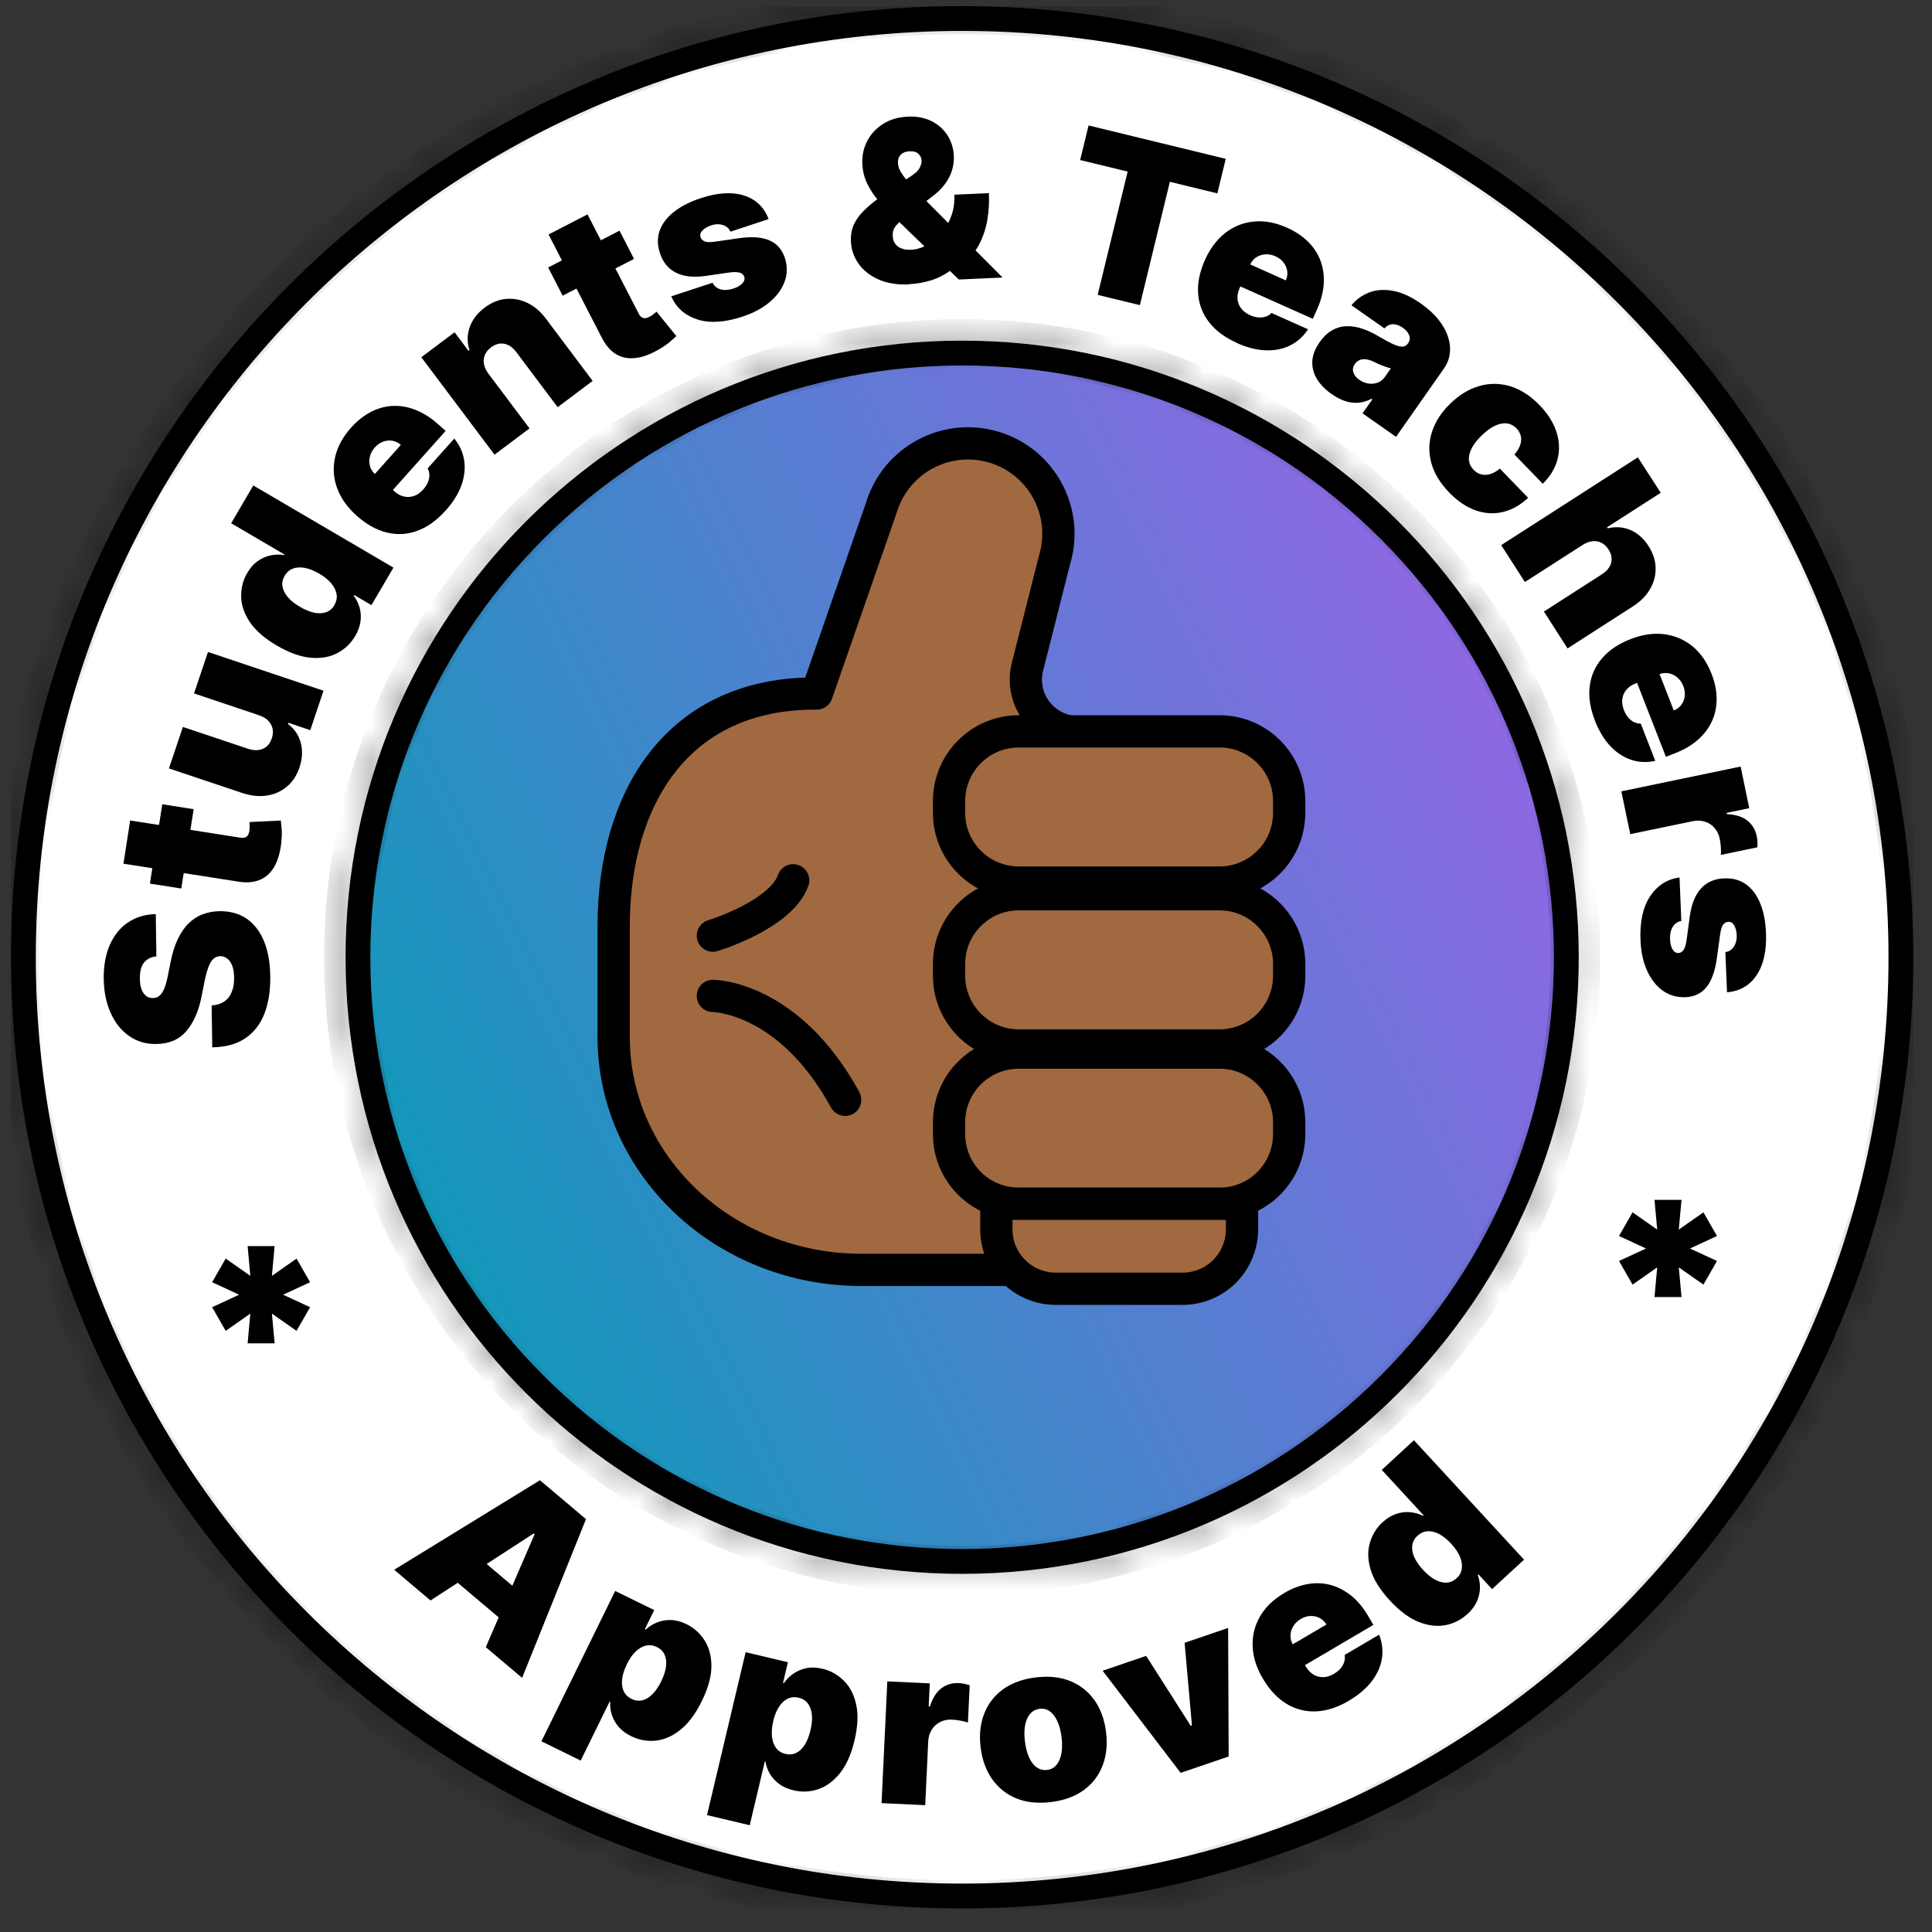
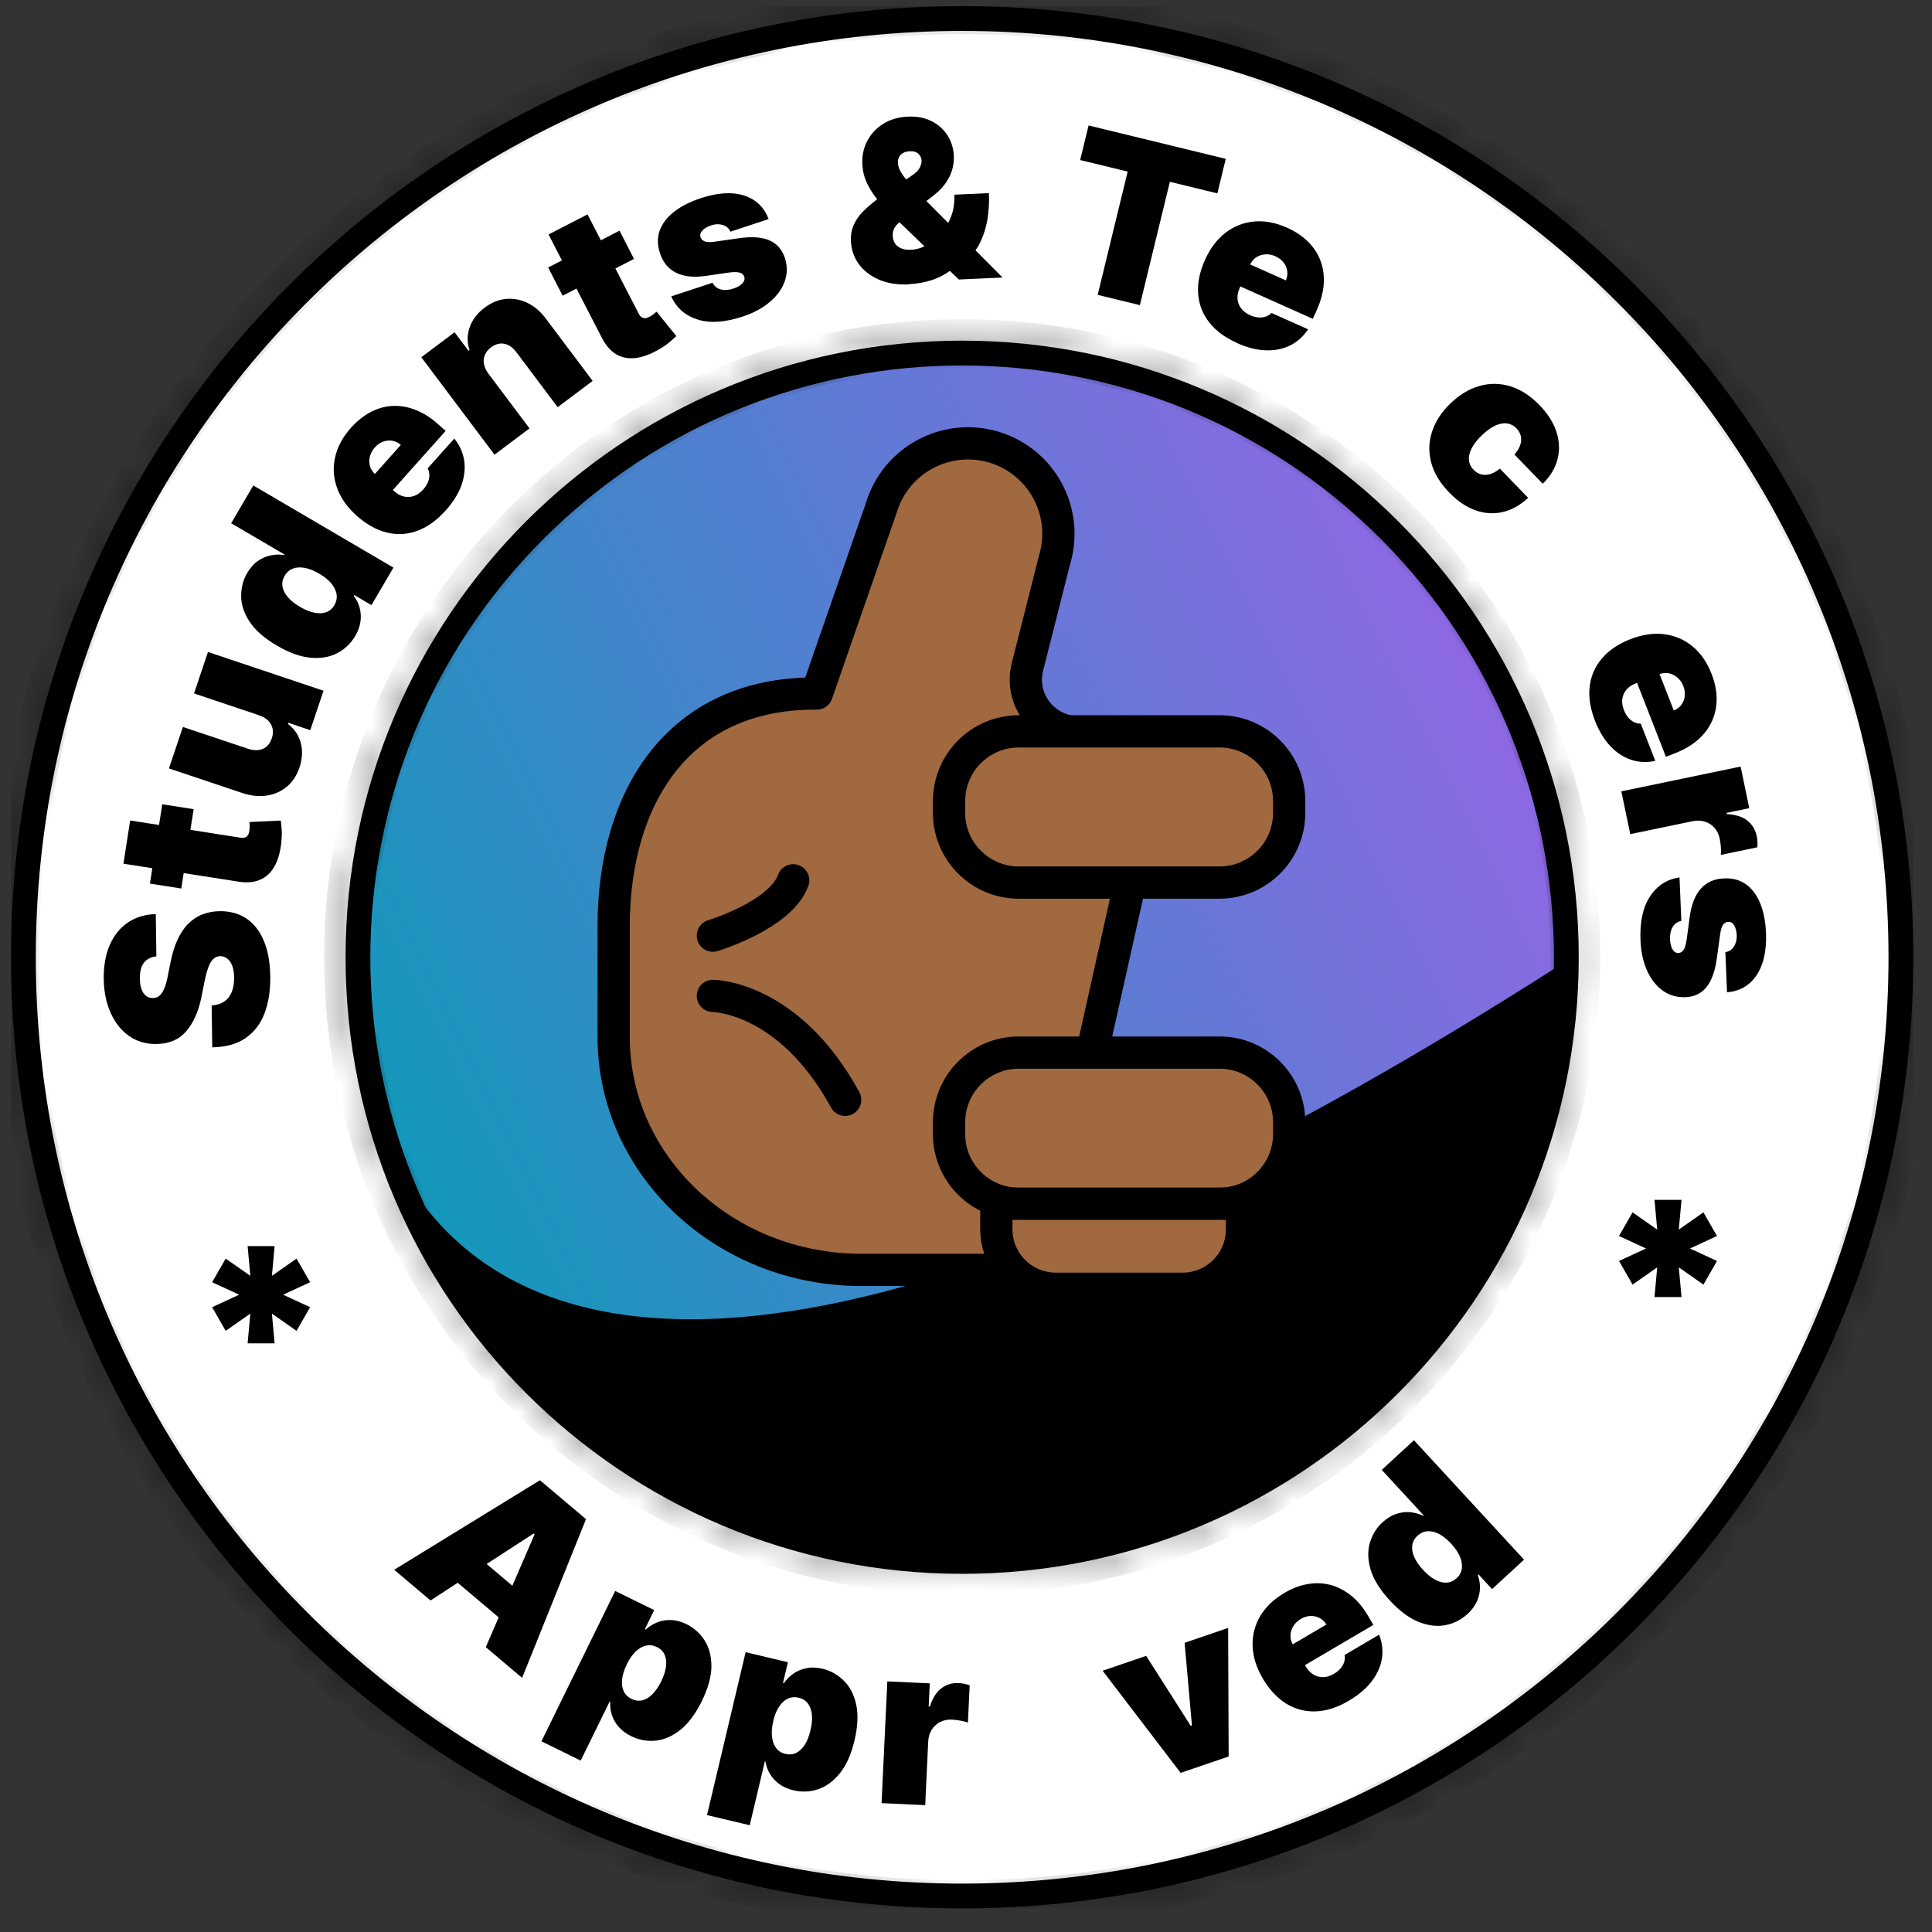
<svg xmlns="http://www.w3.org/2000/svg" width="65" height="65" viewBox="0 0 65 65" fill="none">
  <rect x="0" y="0" width="65" height="65" fill="#333333" stroke="none" />
  <g id="Students And Teachers _ Approved Icon" clip-path="url(#clip0_2018_14452)">
    <g id="White Circle">
      <path id="Vector" d="M63.898 32.206C63.898 49.618 49.782 63.733 32.37 63.733C14.958 63.733 0.843 49.618 0.843 32.206C0.843 14.794 14.958 0.679 32.37 0.679C49.782 0.679 63.898 14.794 63.898 32.206Z" fill="white" stroke="black" stroke-width="0.723" />
      <g id="Vector_2">
        <mask id="path-2-inside-1_2018_14452" fill="white">
          <path d="M32.37 0.428C40.859 0.428 48.839 3.733 54.842 9.735C60.844 15.737 64.148 23.717 64.148 32.206C64.148 40.695 60.844 48.675 54.842 54.677C48.839 60.679 40.859 63.984 32.37 63.984C23.881 63.984 15.902 60.679 9.899 54.677C3.897 48.675 0.593 40.695 0.593 32.206C0.593 23.717 3.897 15.737 9.899 9.735C15.902 3.733 23.881 0.428 32.37 0.428ZM32.37 0.206C14.697 0.206 0.37 14.533 0.37 32.206C0.37 49.879 14.697 64.206 32.37 64.206C50.044 64.206 64.37 49.879 64.37 32.206C64.37 14.533 50.044 0.206 32.37 0.206Z" />
        </mask>
        <path d="M32.37 0.428C40.859 0.428 48.839 3.733 54.842 9.735C60.844 15.737 64.148 23.717 64.148 32.206C64.148 40.695 60.844 48.675 54.842 54.677C48.839 60.679 40.859 63.984 32.37 63.984C23.881 63.984 15.902 60.679 9.899 54.677C3.897 48.675 0.593 40.695 0.593 32.206C0.593 23.717 3.897 15.737 9.899 9.735C15.902 3.733 23.881 0.428 32.37 0.428ZM32.37 0.206C14.697 0.206 0.37 14.533 0.37 32.206C0.37 49.879 14.697 64.206 32.37 64.206C50.044 64.206 64.37 49.879 64.37 32.206C64.37 14.533 50.044 0.206 32.37 0.206Z" fill="black" />
        <path d="M32.37 1.151C40.667 1.151 48.464 4.38 54.33 10.246L55.353 9.223C49.215 3.086 41.051 -0.295 32.37 -0.295V1.151ZM54.33 10.246C60.197 16.113 63.425 23.909 63.425 32.206H64.871C64.871 23.525 61.491 15.361 55.353 9.223L54.33 10.246ZM63.425 32.206C63.425 40.503 60.197 48.299 54.33 54.166L55.353 55.188C61.491 49.05 64.871 40.887 64.871 32.206H63.425ZM54.33 54.166C48.464 60.032 40.667 63.261 32.37 63.261V64.707C41.051 64.707 49.215 61.326 55.353 55.188L54.33 54.166ZM32.37 63.261C24.073 63.261 16.277 60.032 10.411 54.166L9.388 55.188C15.526 61.326 23.69 64.707 32.37 64.707V63.261ZM10.411 54.166C4.544 48.299 1.316 40.503 1.316 32.206H-0.131C-0.131 40.887 3.25 49.05 9.388 55.188L10.411 54.166ZM1.316 32.206C1.316 23.909 4.544 16.113 10.411 10.246L9.388 9.223C3.25 15.361 -0.131 23.525 -0.131 32.206H1.316ZM10.411 10.246C16.277 4.38 24.073 1.151 32.37 1.151V-0.295C23.69 -0.295 15.526 3.086 9.388 9.223L10.411 10.246ZM32.37 -0.517C14.298 -0.517 -0.353 14.133 -0.353 32.206H1.094C1.094 14.932 15.096 0.929 32.37 0.929V-0.517ZM-0.353 32.206C-0.353 50.279 14.298 64.929 32.37 64.929V63.483C15.096 63.483 1.094 49.48 1.094 32.206H-0.353ZM32.37 64.929C50.443 64.929 65.094 50.279 65.094 32.206H63.647C63.647 49.48 49.644 63.483 32.37 63.483V64.929ZM65.094 32.206C65.094 14.133 50.443 -0.517 32.37 -0.517V0.929C49.644 0.929 63.647 14.932 63.647 32.206H65.094Z" fill="black" mask="url(#path-2-inside-1_2018_14452)" />
      </g>
    </g>
    <g id="Color Circle">
      <path id="Vector_3" d="M46.704 17.872C54.62 25.788 54.62 38.624 46.704 46.54C38.787 54.457 25.952 54.457 18.035 46.54C10.119 38.624 10.119 25.788 18.035 17.872C25.952 9.955 38.787 9.955 46.704 17.872Z" fill="url(#paint0_linear_2018_14452)" stroke="black" stroke-width="0.723" />
      <g id="Vector_4">
        <mask id="path-5-inside-2_2018_14452" fill="white">
          <path d="M32.37 11.684C43.686 11.684 52.892 20.89 52.892 32.206C52.892 43.522 43.686 52.728 32.37 52.728C21.055 52.728 11.848 43.522 11.848 32.206C11.848 20.89 21.055 11.684 32.37 11.684ZM32.37 11.461C20.913 11.461 11.626 20.748 11.626 32.206C11.626 43.664 20.913 52.95 32.37 52.95C43.828 52.95 53.115 43.664 53.115 32.206C53.115 20.748 43.828 11.461 32.37 11.461Z" />
        </mask>
-         <path d="M32.37 11.684C43.686 11.684 52.892 20.89 52.892 32.206C52.892 43.522 43.686 52.728 32.37 52.728C21.055 52.728 11.848 43.522 11.848 32.206C11.848 20.89 21.055 11.684 32.37 11.684ZM32.37 11.461C20.913 11.461 11.626 20.748 11.626 32.206C11.626 43.664 20.913 52.95 32.37 52.95C43.828 52.95 53.115 43.664 53.115 32.206C53.115 20.748 43.828 11.461 32.37 11.461Z" fill="black" />
+         <path d="M32.37 11.684C43.686 11.684 52.892 20.89 52.892 32.206C21.055 52.728 11.848 43.522 11.848 32.206C11.848 20.89 21.055 11.684 32.37 11.684ZM32.37 11.461C20.913 11.461 11.626 20.748 11.626 32.206C11.626 43.664 20.913 52.95 32.37 52.95C43.828 52.95 53.115 43.664 53.115 32.206C53.115 20.748 43.828 11.461 32.37 11.461Z" fill="black" />
        <path d="M32.37 12.407C43.286 12.407 52.169 21.29 52.169 32.206H53.616C53.616 20.491 44.085 10.96 32.37 10.96V12.407ZM52.169 32.206C52.169 43.122 43.286 52.005 32.37 52.005V53.451C44.085 53.451 53.616 43.921 53.616 32.206H52.169ZM32.37 52.005C21.454 52.005 12.571 43.122 12.571 32.206H11.125C11.125 43.921 20.655 53.451 32.37 53.451V52.005ZM12.571 32.206C12.571 21.29 21.454 12.407 32.37 12.407V10.96C20.655 10.96 11.125 20.491 11.125 32.206H12.571ZM32.37 10.738C20.513 10.738 10.903 20.349 10.903 32.206H12.349C12.349 21.148 21.312 12.185 32.37 12.185V10.738ZM10.903 32.206C10.903 44.063 20.513 53.673 32.37 53.673V52.227C21.312 52.227 12.349 43.264 12.349 32.206H10.903ZM32.37 53.673C44.227 53.673 53.838 44.063 53.838 32.206H52.392C52.392 43.264 43.429 52.227 32.37 52.227V53.673ZM53.838 32.206C53.838 20.349 44.227 10.738 32.37 10.738V12.185C43.429 12.185 52.392 21.148 52.392 32.206H53.838Z" fill="black" mask="url(#path-5-inside-2_2018_14452)" />
      </g>
    </g>
    <g id="Hand">
      <path id="Vector_5" d="M35.11 42.724H28.981C24.379 42.724 20.646 39.217 20.646 34.89V31.166C20.646 26.839 22.808 23.333 27.41 23.333H27.479L29.652 17.081C30.137 15.473 31.835 14.562 33.444 15.046C35.053 15.53 35.964 17.228 35.479 18.837L34.568 22.433C34.321 23.406 34.935 24.386 35.917 24.593L39.015 25.239L35.11 42.721V42.724Z" fill="#A06940" stroke="black" stroke-width="1.085" stroke-linecap="round" stroke-linejoin="round" />
-       <path id="Vector_6" d="M41.028 30.086H34.275C32.98 30.086 31.93 31.136 31.93 32.43V32.828C31.93 34.123 32.98 35.173 34.275 35.173H41.028C42.323 35.173 43.373 34.123 43.373 32.828V32.43C43.373 31.136 42.323 30.086 41.028 30.086Z" fill="#A06940" stroke="black" stroke-width="1.085" stroke-miterlimit="10" stroke-linecap="round" />
      <path id="Vector_7" d="M41.028 24.606H34.275C32.98 24.606 31.93 25.656 31.93 26.95V27.348C31.93 28.643 32.98 29.693 34.275 29.693H41.028C42.323 29.693 43.373 28.643 43.373 27.348V26.95C43.373 25.656 42.323 24.606 41.028 24.606Z" fill="#A06940" stroke="black" stroke-width="1.085" stroke-miterlimit="10" stroke-linecap="round" />
      <path id="Vector_8" d="M41.028 35.413H34.275C32.98 35.413 31.93 36.462 31.93 37.757V38.155C31.93 39.45 32.98 40.499 34.275 40.499H41.028C42.323 40.499 43.373 39.45 43.373 38.155V37.757C43.373 36.462 42.323 35.413 41.028 35.413Z" fill="#A06940" stroke="black" stroke-width="1.085" stroke-miterlimit="10" stroke-linecap="round" />
      <g id="Vector_9">
        <path d="M23.984 33.506C23.984 33.506 26.526 33.506 28.435 37.002L23.984 33.506Z" fill="#A06940" />
        <path d="M23.984 33.506C23.984 33.506 26.526 33.506 28.435 37.002" stroke="black" stroke-width="1.085" stroke-linecap="round" stroke-linejoin="round" />
      </g>
      <g id="Vector_10">
        <path d="M23.984 31.479C23.984 31.479 26.27 30.788 26.686 29.617L23.984 31.479Z" fill="#A06940" />
        <path d="M23.984 31.479C23.984 31.479 26.27 30.788 26.686 29.617" stroke="black" stroke-width="1.085" stroke-linecap="round" stroke-linejoin="round" />
      </g>
      <path id="Vector_11" d="M33.521 40.499H41.786V41.359C41.786 42.464 40.89 43.359 39.786 43.359H35.521C34.417 43.359 33.521 42.464 33.521 41.359V40.499Z" fill="#A06940" stroke="black" stroke-width="1.085" stroke-miterlimit="10" stroke-linecap="round" />
    </g>
    <g id="Text">
      <g id="Group">
        <path id="Vector_12" d="M5.261 32.177C5.084 32.195 4.946 32.261 4.848 32.382C4.75 32.502 4.704 32.681 4.706 32.922C4.706 33.075 4.728 33.199 4.766 33.295C4.804 33.39 4.855 33.462 4.917 33.508C4.979 33.555 5.05 33.577 5.13 33.577C5.197 33.579 5.255 33.566 5.308 33.539C5.361 33.51 5.406 33.466 5.448 33.406C5.488 33.346 5.526 33.268 5.559 33.173C5.593 33.077 5.621 32.966 5.646 32.835L5.735 32.386C5.795 32.081 5.875 31.822 5.977 31.606C6.079 31.39 6.199 31.21 6.339 31.073C6.479 30.935 6.635 30.83 6.81 30.764C6.986 30.697 7.177 30.659 7.386 30.655C7.746 30.653 8.05 30.737 8.301 30.91C8.553 31.086 8.746 31.337 8.881 31.664C9.017 31.993 9.086 32.388 9.093 32.85C9.099 33.326 9.035 33.739 8.899 34.095C8.764 34.45 8.55 34.726 8.261 34.926C7.973 35.126 7.597 35.228 7.141 35.237L7.121 33.828C7.288 33.817 7.428 33.773 7.541 33.697C7.655 33.621 7.739 33.515 7.795 33.377C7.853 33.239 7.879 33.077 7.877 32.888C7.875 32.73 7.853 32.597 7.813 32.49C7.773 32.384 7.717 32.304 7.646 32.25C7.575 32.197 7.497 32.168 7.408 32.168C7.324 32.17 7.25 32.199 7.188 32.253C7.126 32.306 7.07 32.393 7.021 32.513C6.973 32.633 6.928 32.795 6.886 32.997L6.777 33.544C6.679 34.03 6.508 34.413 6.266 34.695C6.024 34.977 5.688 35.119 5.261 35.124C4.915 35.13 4.61 35.041 4.346 34.857C4.081 34.673 3.875 34.415 3.726 34.084C3.575 33.753 3.497 33.37 3.49 32.937C3.484 32.495 3.553 32.113 3.695 31.788C3.839 31.464 4.041 31.213 4.308 31.033C4.573 30.855 4.884 30.762 5.241 30.755L5.261 32.175V32.177Z" fill="black" />
        <path id="Vector_13" d="M4.153 29.059L4.379 27.604L8.097 28.184C8.153 28.193 8.201 28.19 8.241 28.177C8.281 28.164 8.315 28.139 8.339 28.102C8.364 28.064 8.381 28.013 8.39 27.95C8.397 27.906 8.399 27.855 8.399 27.793C8.399 27.733 8.397 27.688 8.393 27.657L9.448 27.606C9.457 27.675 9.466 27.77 9.477 27.895C9.486 28.019 9.481 28.166 9.466 28.333C9.43 28.668 9.353 28.944 9.23 29.157C9.108 29.37 8.944 29.519 8.737 29.604C8.53 29.688 8.286 29.708 8.004 29.659L4.148 29.057L4.153 29.059ZM5.459 27.059L6.515 27.224L6.099 29.893L5.044 29.728L5.459 27.059Z" fill="black" />
        <path id="Vector_14" d="M8.715 24.064L6.528 23.33L6.997 21.935L10.884 23.239L10.439 24.566L9.702 24.317L9.688 24.357C9.908 24.524 10.053 24.737 10.119 24.995C10.188 25.253 10.173 25.526 10.077 25.817C9.986 26.088 9.844 26.306 9.65 26.466C9.457 26.628 9.233 26.728 8.975 26.766C8.717 26.804 8.448 26.777 8.164 26.684L5.684 25.853L6.153 24.457L8.339 25.19C8.533 25.253 8.699 25.255 8.842 25.195C8.984 25.135 9.084 25.017 9.144 24.841C9.184 24.726 9.193 24.617 9.171 24.515C9.148 24.413 9.099 24.324 9.024 24.246C8.948 24.168 8.844 24.11 8.717 24.068L8.715 24.064Z" fill="black" />
        <path id="Vector_15" d="M11.951 21.397C11.804 21.648 11.602 21.841 11.346 21.975C11.091 22.108 10.791 22.159 10.448 22.128C10.106 22.097 9.731 21.962 9.322 21.724C8.895 21.475 8.586 21.204 8.397 20.915C8.208 20.626 8.113 20.339 8.113 20.055C8.113 19.77 8.179 19.513 8.317 19.279C8.419 19.104 8.539 18.968 8.677 18.873C8.815 18.777 8.962 18.713 9.113 18.684C9.266 18.653 9.415 18.65 9.562 18.675L9.573 18.657L7.777 17.604L8.522 16.333L13.237 19.097L12.497 20.359L11.917 20.019L11.902 20.046C11.993 20.166 12.059 20.299 12.099 20.446C12.139 20.593 12.151 20.746 12.128 20.908C12.106 21.07 12.048 21.233 11.951 21.399V21.397ZM11.251 20.355C11.319 20.237 11.344 20.117 11.324 19.995C11.304 19.87 11.246 19.75 11.148 19.63C11.051 19.513 10.915 19.401 10.742 19.302C10.566 19.199 10.404 19.133 10.253 19.106C10.102 19.079 9.968 19.086 9.853 19.13C9.737 19.175 9.644 19.255 9.577 19.373C9.508 19.49 9.484 19.608 9.504 19.73C9.522 19.85 9.582 19.97 9.682 20.088C9.782 20.206 9.919 20.315 10.093 20.417C10.268 20.519 10.431 20.586 10.582 20.615C10.733 20.644 10.866 20.637 10.979 20.595C11.095 20.553 11.186 20.473 11.255 20.355H11.251Z" fill="black" />
        <path id="Vector_16" d="M14.986 17.181C14.695 17.508 14.382 17.733 14.044 17.857C13.708 17.982 13.366 18.002 13.017 17.917C12.668 17.833 12.33 17.644 11.999 17.35C11.684 17.068 11.464 16.759 11.341 16.419C11.219 16.081 11.195 15.737 11.273 15.388C11.35 15.039 11.528 14.706 11.81 14.39C12.017 14.159 12.239 13.984 12.477 13.859C12.715 13.737 12.961 13.668 13.217 13.657C13.47 13.646 13.728 13.69 13.986 13.793C14.244 13.895 14.495 14.053 14.737 14.27L14.993 14.497L12.555 17.228L11.95 16.688L13.486 14.968C13.397 14.89 13.299 14.844 13.195 14.828C13.09 14.81 12.986 14.822 12.884 14.861C12.781 14.899 12.688 14.966 12.608 15.057C12.528 15.146 12.475 15.244 12.446 15.353C12.417 15.461 12.417 15.566 12.444 15.67C12.47 15.775 12.528 15.866 12.613 15.948L13.266 16.53C13.364 16.619 13.47 16.675 13.584 16.704C13.697 16.73 13.81 16.726 13.924 16.688C14.037 16.65 14.142 16.577 14.239 16.468C14.306 16.393 14.357 16.313 14.393 16.233C14.428 16.15 14.446 16.068 14.446 15.988C14.446 15.908 14.426 15.83 14.388 15.757L15.284 14.755C15.466 14.979 15.577 15.226 15.617 15.493C15.657 15.761 15.626 16.039 15.524 16.326C15.421 16.615 15.242 16.899 14.99 17.181H14.986Z" fill="black" />
        <path id="Vector_17" d="M16.43 12.568L17.815 14.413L16.637 15.297L14.175 12.019L15.293 11.179L15.762 11.802L15.795 11.775C15.71 11.515 15.713 11.257 15.804 11.004C15.895 10.75 16.062 10.533 16.302 10.353C16.533 10.179 16.775 10.079 17.026 10.057C17.277 10.035 17.519 10.079 17.753 10.195C17.986 10.308 18.191 10.486 18.368 10.724L19.939 12.815L18.762 13.699L17.377 11.855C17.257 11.693 17.119 11.595 16.968 11.566C16.815 11.537 16.666 11.577 16.517 11.688C16.422 11.761 16.353 11.846 16.313 11.941C16.273 12.037 16.262 12.139 16.282 12.246C16.302 12.353 16.351 12.459 16.43 12.57V12.568Z" fill="black" />
        <path id="Vector_18" d="M20.842 7.761L21.331 8.71L18.93 9.948L18.442 8.999L20.842 7.761ZM18.457 7.888L19.766 7.213L21.491 10.557C21.517 10.608 21.546 10.646 21.582 10.67C21.617 10.695 21.657 10.706 21.702 10.704C21.746 10.704 21.797 10.686 21.855 10.657C21.895 10.637 21.939 10.608 21.986 10.57C22.035 10.533 22.068 10.506 22.09 10.486L22.755 11.308C22.706 11.355 22.633 11.419 22.537 11.502C22.442 11.584 22.322 11.666 22.177 11.75C21.886 11.921 21.617 12.019 21.373 12.046C21.128 12.073 20.91 12.028 20.722 11.913C20.53 11.797 20.373 11.61 20.244 11.355L18.455 7.888H18.457Z" fill="black" />
        <path id="Vector_19" d="M25.861 7.37L24.575 7.795C24.541 7.717 24.49 7.659 24.424 7.617C24.355 7.575 24.279 7.553 24.19 7.546C24.104 7.539 24.012 7.553 23.921 7.584C23.801 7.624 23.706 7.679 23.635 7.753C23.564 7.826 23.541 7.901 23.57 7.981C23.588 8.039 23.63 8.084 23.697 8.117C23.764 8.148 23.877 8.155 24.035 8.133L24.872 8.013C25.295 7.953 25.633 7.977 25.884 8.086C26.135 8.195 26.31 8.39 26.406 8.677C26.495 8.955 26.492 9.221 26.397 9.479C26.301 9.737 26.13 9.968 25.886 10.17C25.641 10.375 25.339 10.535 24.979 10.653C24.384 10.848 23.879 10.882 23.464 10.748C23.048 10.615 22.755 10.357 22.584 9.97L23.973 9.513C24.032 9.63 24.124 9.704 24.25 9.737C24.377 9.77 24.519 9.759 24.677 9.708C24.806 9.666 24.904 9.608 24.973 9.537C25.041 9.466 25.064 9.388 25.039 9.308C25.012 9.235 24.957 9.188 24.87 9.168C24.784 9.148 24.659 9.15 24.499 9.173L23.77 9.279C23.35 9.341 23.01 9.308 22.748 9.177C22.486 9.048 22.306 8.83 22.206 8.524C22.115 8.255 22.11 8.001 22.192 7.766C22.275 7.53 22.435 7.317 22.672 7.13C22.908 6.941 23.212 6.788 23.581 6.666C24.144 6.481 24.626 6.45 25.028 6.577C25.43 6.704 25.708 6.968 25.861 7.375V7.37Z" fill="black" />
        <path id="Vector_20" d="M30.586 9.568C30.195 9.586 29.855 9.533 29.566 9.406C29.277 9.279 29.052 9.104 28.89 8.879C28.728 8.653 28.641 8.399 28.628 8.119C28.619 7.915 28.65 7.733 28.721 7.57C28.793 7.41 28.895 7.259 29.03 7.122C29.166 6.984 29.324 6.846 29.506 6.71L30.708 5.886C30.828 5.802 30.91 5.717 30.95 5.63C30.99 5.544 31.01 5.468 31.006 5.402C31.001 5.315 30.966 5.239 30.899 5.175C30.832 5.11 30.73 5.082 30.597 5.09C30.512 5.095 30.441 5.113 30.384 5.146C30.326 5.179 30.279 5.226 30.25 5.282C30.219 5.337 30.206 5.404 30.21 5.482C30.215 5.586 30.25 5.693 30.315 5.799C30.379 5.906 30.468 6.019 30.579 6.142C30.69 6.264 30.815 6.399 30.953 6.548L33.73 9.337L32.259 9.404L29.933 7.159C29.819 7.048 29.692 6.913 29.552 6.75C29.413 6.588 29.29 6.404 29.186 6.197C29.081 5.99 29.024 5.762 29.012 5.513C28.999 5.235 29.055 4.979 29.177 4.744C29.299 4.508 29.477 4.317 29.712 4.168C29.946 4.019 30.224 3.939 30.544 3.924C30.85 3.91 31.115 3.962 31.344 4.077C31.57 4.193 31.748 4.353 31.879 4.557C32.008 4.762 32.079 4.99 32.09 5.242C32.101 5.495 32.05 5.735 31.935 5.962C31.819 6.188 31.65 6.388 31.424 6.564L30.33 7.415C30.246 7.479 30.175 7.553 30.115 7.633C30.055 7.715 30.028 7.817 30.035 7.942C30.039 8.044 30.068 8.13 30.119 8.202C30.17 8.273 30.241 8.326 30.33 8.359C30.419 8.395 30.524 8.408 30.644 8.404C30.826 8.395 31.004 8.344 31.184 8.246C31.361 8.15 31.524 8.019 31.666 7.853C31.81 7.686 31.921 7.493 32.004 7.27C32.086 7.048 32.119 6.808 32.108 6.55L33.27 6.497C33.286 6.813 33.266 7.119 33.215 7.417C33.161 7.713 33.068 7.986 32.935 8.237C32.799 8.486 32.617 8.702 32.388 8.879C32.315 8.919 32.244 8.959 32.175 8.997C32.106 9.035 32.035 9.073 31.961 9.113C31.748 9.264 31.526 9.373 31.29 9.442C31.055 9.51 30.824 9.55 30.593 9.559L30.586 9.568Z" fill="black" />
        <path id="Vector_21" d="M36.341 5.384L36.624 4.221L41.239 5.344L40.957 6.506L39.359 6.117L38.35 10.266L36.93 9.921L37.939 5.773L36.341 5.384Z" fill="black" />
        <path id="Vector_22" d="M41.608 11.533C41.208 11.355 40.899 11.124 40.679 10.841C40.459 10.559 40.337 10.239 40.31 9.882C40.284 9.524 40.361 9.144 40.541 8.742C40.715 8.355 40.944 8.053 41.228 7.833C41.513 7.613 41.835 7.486 42.19 7.453C42.546 7.419 42.917 7.488 43.304 7.662C43.586 7.788 43.822 7.946 44.013 8.137C44.204 8.328 44.342 8.542 44.43 8.782C44.519 9.022 44.553 9.279 44.535 9.555C44.517 9.83 44.441 10.117 44.308 10.415L44.168 10.726L40.826 9.233L41.157 8.493L43.261 9.433C43.308 9.324 43.324 9.217 43.306 9.113C43.29 9.006 43.248 8.91 43.179 8.826C43.11 8.739 43.022 8.673 42.91 8.622C42.801 8.573 42.69 8.55 42.579 8.557C42.468 8.562 42.366 8.595 42.275 8.65C42.184 8.706 42.113 8.79 42.062 8.897L41.704 9.697C41.65 9.817 41.628 9.935 41.635 10.053C41.644 10.17 41.681 10.275 41.753 10.37C41.824 10.466 41.924 10.544 42.057 10.604C42.15 10.646 42.242 10.67 42.328 10.679C42.417 10.688 42.499 10.679 42.577 10.655C42.655 10.63 42.721 10.588 42.779 10.53L44.008 11.079C43.85 11.319 43.648 11.502 43.406 11.621C43.164 11.742 42.888 11.797 42.584 11.786C42.277 11.775 41.953 11.693 41.606 11.537L41.608 11.533Z" fill="black" />
-         <path id="Vector_23" d="M44.804 13.261C44.59 13.11 44.426 12.944 44.31 12.757C44.197 12.57 44.144 12.375 44.15 12.164C44.159 11.955 44.239 11.737 44.397 11.515C44.526 11.33 44.668 11.197 44.821 11.11C44.975 11.024 45.137 10.979 45.308 10.975C45.479 10.97 45.653 10.999 45.833 11.059C46.013 11.119 46.195 11.204 46.377 11.313C46.575 11.43 46.739 11.517 46.868 11.577C46.997 11.637 47.101 11.664 47.179 11.662C47.257 11.659 47.319 11.626 47.364 11.562L47.37 11.553C47.433 11.466 47.446 11.375 47.41 11.281C47.377 11.188 47.306 11.104 47.201 11.03C47.086 10.95 46.975 10.908 46.868 10.908C46.761 10.908 46.664 10.955 46.577 11.048L45.468 10.27C45.626 10.077 45.824 9.935 46.059 9.842C46.297 9.75 46.561 9.73 46.859 9.784C47.155 9.835 47.47 9.979 47.804 10.213C48.044 10.382 48.239 10.559 48.393 10.75C48.544 10.939 48.653 11.133 48.715 11.326C48.779 11.519 48.799 11.708 48.777 11.89C48.755 12.073 48.688 12.242 48.579 12.399L46.968 14.697L45.841 13.906L46.173 13.435L46.146 13.417C45.99 13.495 45.839 13.539 45.69 13.55C45.541 13.562 45.393 13.541 45.246 13.49C45.099 13.439 44.953 13.364 44.808 13.261H44.804ZM45.73 12.777C45.821 12.841 45.921 12.884 46.028 12.902C46.135 12.919 46.239 12.913 46.341 12.877C46.444 12.841 46.528 12.773 46.601 12.67L46.797 12.39C46.755 12.382 46.713 12.37 46.668 12.357C46.624 12.344 46.579 12.328 46.533 12.31C46.486 12.293 46.437 12.273 46.386 12.25C46.335 12.228 46.284 12.204 46.23 12.177C46.126 12.126 46.035 12.097 45.953 12.088C45.87 12.079 45.799 12.088 45.737 12.117C45.675 12.144 45.624 12.188 45.584 12.246C45.519 12.339 45.501 12.433 45.533 12.528C45.564 12.624 45.63 12.708 45.733 12.779L45.73 12.777Z" fill="black" />
        <path id="Vector_24" d="M48.757 16.57C48.448 16.25 48.246 15.917 48.152 15.566C48.059 15.215 48.068 14.868 48.179 14.526C48.29 14.184 48.495 13.866 48.797 13.575C49.099 13.284 49.421 13.086 49.768 12.988C50.112 12.888 50.459 12.89 50.808 12.995C51.155 13.099 51.483 13.31 51.795 13.63C52.075 13.919 52.264 14.219 52.366 14.533C52.466 14.846 52.479 15.15 52.401 15.45C52.324 15.75 52.159 16.026 51.904 16.275L50.952 15.293C51.092 15.128 51.168 14.97 51.177 14.817C51.186 14.664 51.132 14.528 51.019 14.41C50.93 14.319 50.826 14.264 50.706 14.246C50.586 14.228 50.455 14.253 50.31 14.317C50.166 14.382 50.015 14.493 49.852 14.648C49.69 14.804 49.577 14.953 49.506 15.095C49.437 15.237 49.408 15.368 49.421 15.488C49.435 15.608 49.486 15.715 49.577 15.806C49.652 15.884 49.737 15.935 49.832 15.959C49.928 15.984 50.028 15.982 50.135 15.95C50.241 15.919 50.35 15.857 50.461 15.766L51.412 16.748C51.15 16.995 50.866 17.155 50.561 17.226C50.257 17.297 49.952 17.279 49.644 17.17C49.335 17.061 49.039 16.861 48.757 16.57Z" fill="black" />
-         <path id="Vector_25" d="M53.244 18.335L51.304 19.581L50.506 18.341L55.104 15.386L55.873 16.579L54.068 17.739L54.09 17.775C54.361 17.71 54.615 17.73 54.855 17.833C55.095 17.935 55.297 18.113 55.459 18.366C55.617 18.61 55.697 18.857 55.701 19.108C55.706 19.359 55.644 19.597 55.513 19.822C55.381 20.046 55.19 20.239 54.939 20.399L52.739 21.815L51.944 20.575L53.884 19.328C54.055 19.219 54.161 19.093 54.204 18.944C54.246 18.795 54.215 18.642 54.115 18.484C54.05 18.384 53.972 18.31 53.879 18.262C53.786 18.215 53.686 18.197 53.579 18.208C53.47 18.219 53.359 18.262 53.246 18.333L53.244 18.335Z" fill="black" />
        <path id="Vector_26" d="M53.659 24.239C53.499 23.833 53.441 23.45 53.484 23.095C53.526 22.739 53.661 22.426 53.895 22.153C54.128 21.879 54.448 21.662 54.859 21.502C55.255 21.348 55.63 21.293 55.986 21.337C56.344 21.381 56.659 21.515 56.937 21.741C57.215 21.968 57.43 22.277 57.584 22.673C57.697 22.962 57.753 23.239 57.755 23.508C57.755 23.777 57.704 24.026 57.599 24.259C57.495 24.49 57.339 24.699 57.13 24.884C56.924 25.068 56.668 25.219 56.366 25.337L56.048 25.462L54.717 22.05L55.473 21.755L56.313 23.904C56.422 23.859 56.508 23.795 56.57 23.708C56.633 23.622 56.67 23.524 56.681 23.415C56.693 23.306 56.677 23.195 56.633 23.079C56.588 22.968 56.526 22.875 56.441 22.802C56.357 22.728 56.264 22.679 56.159 22.655C56.055 22.633 55.946 22.639 55.835 22.679L55.019 22.997C54.897 23.046 54.797 23.113 54.721 23.201C54.646 23.29 54.599 23.393 54.581 23.51C54.564 23.628 54.581 23.755 54.635 23.89C54.673 23.986 54.719 24.066 54.775 24.135C54.833 24.204 54.897 24.255 54.97 24.293C55.044 24.328 55.119 24.346 55.202 24.346L55.69 25.599C55.408 25.659 55.139 25.648 54.882 25.564C54.624 25.479 54.39 25.326 54.179 25.104C53.97 24.881 53.795 24.593 53.657 24.241L53.659 24.239Z" fill="black" />
        <path id="Vector_27" d="M54.548 26.624L58.561 25.79L58.852 27.19L58.09 27.348L58.099 27.39C58.397 27.406 58.628 27.479 58.79 27.61C58.955 27.744 59.059 27.917 59.104 28.13C59.117 28.193 59.124 28.257 59.128 28.319C59.13 28.384 59.128 28.446 59.126 28.506L57.895 28.762C57.904 28.686 57.904 28.593 57.895 28.486C57.886 28.379 57.873 28.288 57.857 28.213C57.828 28.073 57.77 27.95 57.681 27.853C57.595 27.753 57.488 27.684 57.359 27.644C57.233 27.604 57.09 27.599 56.939 27.63L54.848 28.064L54.548 26.622V26.624Z" fill="black" />
        <path id="Vector_28" d="M58.104 33.386L58.048 32.033C58.133 32.022 58.201 31.99 58.261 31.935C58.319 31.881 58.364 31.813 58.392 31.73C58.421 31.648 58.435 31.557 58.43 31.462C58.426 31.335 58.397 31.228 58.348 31.139C58.299 31.05 58.23 31.008 58.146 31.015C58.086 31.015 58.03 31.044 57.981 31.099C57.932 31.155 57.897 31.262 57.875 31.419L57.759 32.257C57.699 32.679 57.584 32.997 57.413 33.21C57.241 33.424 57.004 33.537 56.701 33.55C56.41 33.559 56.155 33.484 55.932 33.322C55.71 33.159 55.537 32.933 55.408 32.642C55.279 32.35 55.208 32.015 55.193 31.637C55.166 31.01 55.275 30.517 55.517 30.153C55.759 29.79 56.088 29.579 56.506 29.521L56.566 30.984C56.437 31.008 56.339 31.077 56.275 31.188C56.208 31.299 56.179 31.439 56.186 31.606C56.193 31.741 56.219 31.853 56.268 31.937C56.317 32.022 56.386 32.066 56.47 32.064C56.548 32.059 56.608 32.017 56.653 31.939C56.697 31.861 56.728 31.741 56.75 31.581L56.848 30.85C56.904 30.43 57.03 30.11 57.226 29.895C57.421 29.679 57.681 29.564 58.004 29.553C58.288 29.539 58.532 29.604 58.737 29.748C58.941 29.893 59.101 30.104 59.217 30.384C59.333 30.664 59.399 30.997 59.415 31.386C59.439 31.977 59.335 32.45 59.104 32.801C58.873 33.153 58.539 33.348 58.108 33.384L58.104 33.386Z" fill="black" />
      </g>
      <g id="Group_2">
        <path id="Vector_29" d="M14.484 53.846L13.262 52.813L18.166 49.801L19.715 51.11L17.566 56.45L16.344 55.417L17.986 51.619L17.953 51.593L14.484 53.846ZM15.646 52.006L17.946 53.948L17.23 54.797L14.931 52.855L15.646 52.006Z" fill="black" />
        <path id="Vector_30" d="M18.215 58.586L20.697 53.526L22.01 54.17L21.695 54.813L21.724 54.826C21.833 54.724 21.959 54.644 22.104 54.586C22.248 54.526 22.404 54.499 22.573 54.504C22.741 54.508 22.917 54.555 23.099 54.644C23.341 54.764 23.541 54.941 23.697 55.177C23.853 55.415 23.933 55.706 23.935 56.05C23.935 56.397 23.828 56.79 23.61 57.235C23.401 57.659 23.164 57.979 22.895 58.195C22.626 58.41 22.348 58.533 22.061 58.562C21.775 58.59 21.499 58.541 21.237 58.413C21.064 58.328 20.924 58.224 20.817 58.102C20.71 57.979 20.633 57.844 20.586 57.699C20.539 57.555 20.521 57.408 20.53 57.257L20.51 57.248L19.537 59.233L18.215 58.584V58.586ZM21.088 55.999C20.999 56.177 20.948 56.344 20.93 56.497C20.913 56.65 20.93 56.784 20.984 56.897C21.035 57.01 21.124 57.097 21.244 57.157C21.366 57.217 21.486 57.233 21.606 57.206C21.726 57.179 21.839 57.11 21.948 57.002C22.057 56.893 22.157 56.748 22.246 56.566C22.335 56.384 22.388 56.217 22.408 56.064C22.426 55.91 22.408 55.779 22.359 55.668C22.308 55.557 22.221 55.47 22.099 55.413C21.977 55.353 21.857 55.337 21.735 55.364C21.615 55.39 21.497 55.457 21.386 55.564C21.275 55.67 21.175 55.815 21.086 55.997L21.088 55.999Z" fill="black" />
        <path id="Vector_31" d="M23.786 61.07L25.086 55.586L26.508 55.924L26.344 56.619L26.375 56.626C26.459 56.504 26.564 56.397 26.693 56.308C26.819 56.219 26.966 56.157 27.131 56.124C27.295 56.09 27.477 56.097 27.675 56.144C27.937 56.206 28.173 56.335 28.377 56.533C28.582 56.728 28.724 56.995 28.802 57.333C28.879 57.668 28.862 58.079 28.748 58.559C28.639 59.019 28.477 59.384 28.262 59.653C28.046 59.922 27.804 60.102 27.53 60.195C27.257 60.288 26.979 60.299 26.695 60.233C26.508 60.188 26.348 60.117 26.217 60.022C26.086 59.926 25.982 59.813 25.904 59.681C25.826 59.55 25.775 59.41 25.753 59.264L25.733 59.259L25.224 61.408L23.791 61.068L23.786 61.07ZM26.015 57.913C25.968 58.106 25.955 58.279 25.973 58.433C25.991 58.586 26.037 58.713 26.113 58.813C26.188 58.913 26.293 58.977 26.424 59.008C26.555 59.039 26.677 59.028 26.786 58.975C26.897 58.922 26.993 58.83 27.075 58.702C27.157 58.573 27.222 58.408 27.268 58.21C27.315 58.013 27.331 57.837 27.315 57.686C27.299 57.533 27.253 57.408 27.179 57.31C27.104 57.213 27.002 57.148 26.87 57.117C26.739 57.086 26.617 57.097 26.504 57.15C26.39 57.204 26.293 57.295 26.208 57.424C26.124 57.553 26.057 57.715 26.011 57.913H26.015Z" fill="black" />
        <path id="Vector_32" d="M29.659 60.661L29.853 56.568L31.282 56.635L31.244 57.413H31.286C31.375 57.13 31.504 56.926 31.673 56.799C31.842 56.673 32.035 56.615 32.255 56.626C32.319 56.628 32.382 56.637 32.444 56.65C32.506 56.664 32.566 56.679 32.624 56.699L32.564 57.955C32.493 57.926 32.404 57.904 32.297 57.886C32.19 57.868 32.099 57.857 32.024 57.855C31.879 57.848 31.748 57.875 31.63 57.935C31.513 57.995 31.419 58.081 31.346 58.195C31.275 58.308 31.235 58.444 31.228 58.599L31.128 60.733L29.657 60.664L29.659 60.661Z" fill="black" />
-         <path id="Vector_33" d="M35.359 60.628C34.917 60.681 34.528 60.642 34.192 60.504C33.857 60.366 33.586 60.15 33.379 59.857C33.172 59.562 33.044 59.206 32.992 58.79C32.941 58.373 32.979 57.997 33.11 57.661C33.239 57.326 33.45 57.05 33.743 56.837C34.037 56.624 34.404 56.488 34.846 56.435C35.288 56.382 35.677 56.422 36.012 56.559C36.348 56.697 36.619 56.913 36.826 57.206C37.032 57.502 37.161 57.857 37.212 58.273C37.264 58.69 37.224 59.066 37.095 59.401C36.966 59.737 36.755 60.013 36.461 60.226C36.168 60.439 35.801 60.575 35.359 60.628ZM35.237 59.546C35.361 59.53 35.461 59.477 35.541 59.382C35.621 59.288 35.677 59.161 35.708 59.002C35.739 58.842 35.741 58.657 35.715 58.444C35.688 58.23 35.641 58.05 35.572 57.904C35.504 57.757 35.419 57.648 35.319 57.575C35.219 57.504 35.108 57.475 34.983 57.49C34.852 57.506 34.746 57.562 34.661 57.657C34.577 57.75 34.521 57.879 34.49 58.037C34.459 58.195 34.457 58.382 34.483 58.595C34.51 58.806 34.557 58.986 34.626 59.135C34.695 59.282 34.779 59.393 34.883 59.464C34.988 59.535 35.103 59.564 35.235 59.546H35.237Z" fill="black" />
        <path id="Vector_34" d="M41.319 54.77L41.337 59.095L39.721 59.646L37.097 56.21L38.561 55.71L40.061 58.064L40.101 58.05L39.855 55.27L41.319 54.77Z" fill="black" />
        <path id="Vector_35" d="M45.379 57.221C45.001 57.444 44.635 57.562 44.277 57.577C43.919 57.593 43.588 57.506 43.281 57.322C42.975 57.135 42.71 56.853 42.486 56.473C42.27 56.108 42.157 55.746 42.144 55.386C42.13 55.026 42.212 54.693 42.392 54.382C42.572 54.073 42.844 53.81 43.208 53.595C43.475 53.437 43.741 53.337 44.006 53.293C44.27 53.248 44.526 53.259 44.773 53.326C45.019 53.393 45.248 53.515 45.464 53.688C45.679 53.864 45.868 54.09 46.032 54.373L46.206 54.668L43.05 56.524L42.639 55.824L44.626 54.655C44.566 54.555 44.486 54.479 44.39 54.433C44.295 54.384 44.193 54.364 44.084 54.368C43.975 54.373 43.866 54.408 43.761 54.47C43.659 54.53 43.577 54.608 43.517 54.702C43.457 54.795 43.424 54.897 43.417 55.004C43.41 55.11 43.437 55.217 43.492 55.322L43.937 56.075C44.004 56.188 44.088 56.275 44.186 56.337C44.284 56.399 44.395 56.428 44.515 56.426C44.633 56.426 44.755 56.386 44.881 56.313C44.968 56.261 45.041 56.202 45.099 56.135C45.157 56.068 45.199 55.995 45.224 55.917C45.248 55.839 45.252 55.761 45.239 55.679L46.399 54.997C46.504 55.266 46.535 55.535 46.492 55.801C46.45 56.068 46.335 56.324 46.148 56.568C45.961 56.81 45.706 57.028 45.379 57.219V57.221Z" fill="black" />
        <path id="Vector_36" d="M49.373 54.299C49.159 54.497 48.908 54.624 48.626 54.677C48.344 54.73 48.041 54.693 47.721 54.564C47.401 54.435 47.081 54.195 46.761 53.848C46.426 53.484 46.21 53.137 46.112 52.806C46.015 52.475 46.008 52.173 46.09 51.899C46.172 51.628 46.312 51.399 46.513 51.217C46.661 51.079 46.817 50.986 46.977 50.933C47.137 50.879 47.295 50.861 47.45 50.877C47.606 50.893 47.75 50.933 47.884 50.999L47.899 50.984L46.488 49.453L47.57 48.455L51.275 52.473L50.199 53.464L49.744 52.97L49.719 52.993C49.77 53.133 49.795 53.279 49.792 53.433C49.788 53.584 49.752 53.735 49.686 53.884C49.617 54.033 49.515 54.17 49.373 54.301V54.299ZM49.006 53.099C49.106 53.008 49.164 52.899 49.181 52.775C49.199 52.65 49.177 52.517 49.119 52.375C49.059 52.233 48.961 52.088 48.828 51.941C48.69 51.793 48.553 51.681 48.417 51.61C48.279 51.539 48.15 51.508 48.026 51.517C47.901 51.526 47.79 51.577 47.69 51.668C47.59 51.759 47.532 51.866 47.515 51.988C47.497 52.11 47.519 52.242 47.579 52.382C47.639 52.522 47.739 52.668 47.877 52.817C48.015 52.966 48.15 53.077 48.286 53.148C48.421 53.221 48.55 53.253 48.672 53.246C48.795 53.239 48.906 53.188 49.006 53.097V53.099Z" fill="black" />
      </g>
      <path id="Vector_37" d="M8.331 45.195L8.422 44.195L7.593 44.775L7.137 43.979L8.046 43.559L7.137 43.139L7.593 42.344L8.422 42.924L8.331 41.924H9.239L9.148 42.924L9.977 42.344L10.433 43.139L9.524 43.559L10.433 43.979L9.977 44.775L9.148 44.195L9.239 45.195H8.331Z" fill="black" />
      <path id="Vector_38" d="M55.664 43.639L55.755 42.639L54.926 43.219L54.47 42.424L55.379 42.004L54.47 41.584L54.926 40.788L55.755 41.368L55.664 40.368H56.573L56.481 41.368L57.31 40.788L57.766 41.584L56.857 42.004L57.766 42.424L57.31 43.219L56.481 42.639L56.573 43.639H55.664Z" fill="black" />
    </g>
  </g>
  <defs>
    <linearGradient id="paint0_linear_2018_14452" x1="3.19" y1="32.206" x2="47.733" y2="10.45" gradientUnits="userSpaceOnUse">
      <stop stop-color="#019FB5" />
      <stop offset="1" stop-color="#9864E7" />
    </linearGradient>
    <clipPath id="clip0_2018_14452">
      <rect width="64" height="64" fill="white" transform="translate(0.37 0.206)" />
    </clipPath>
  </defs>
</svg>